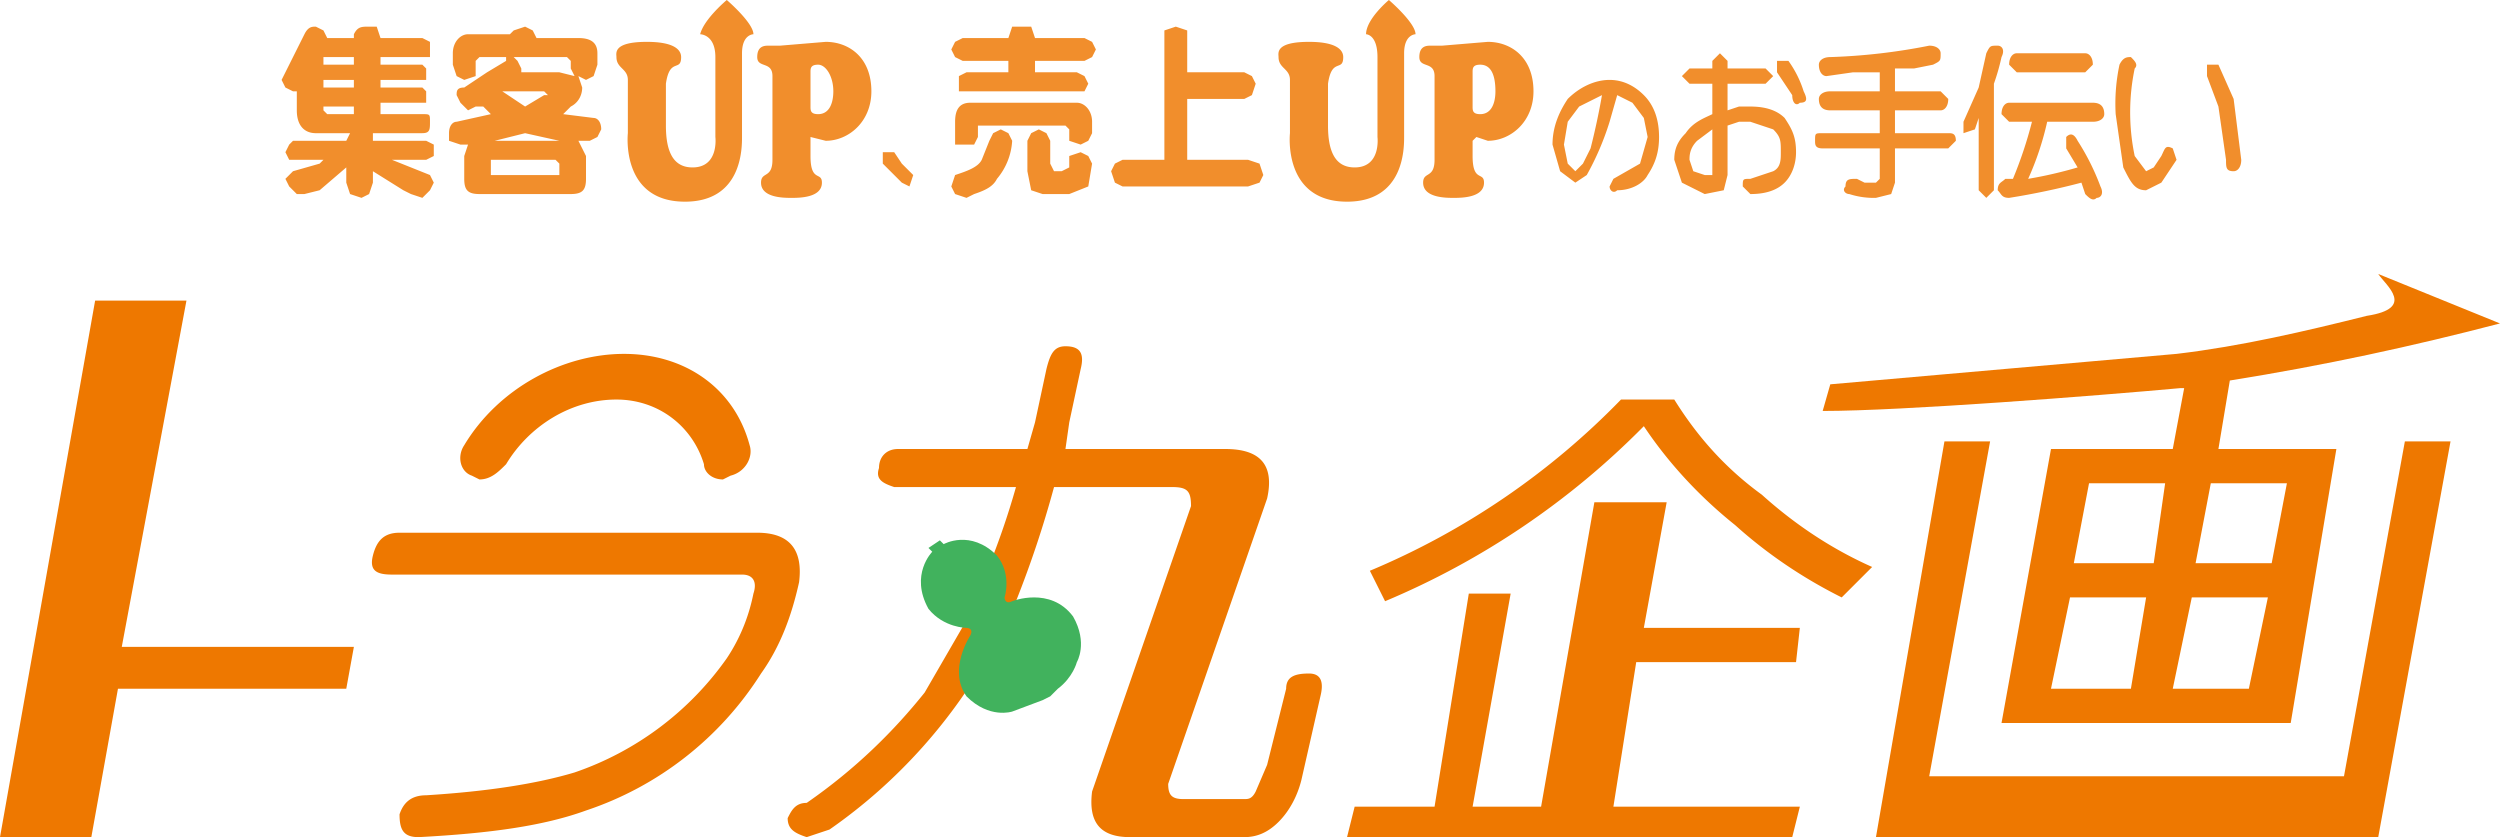
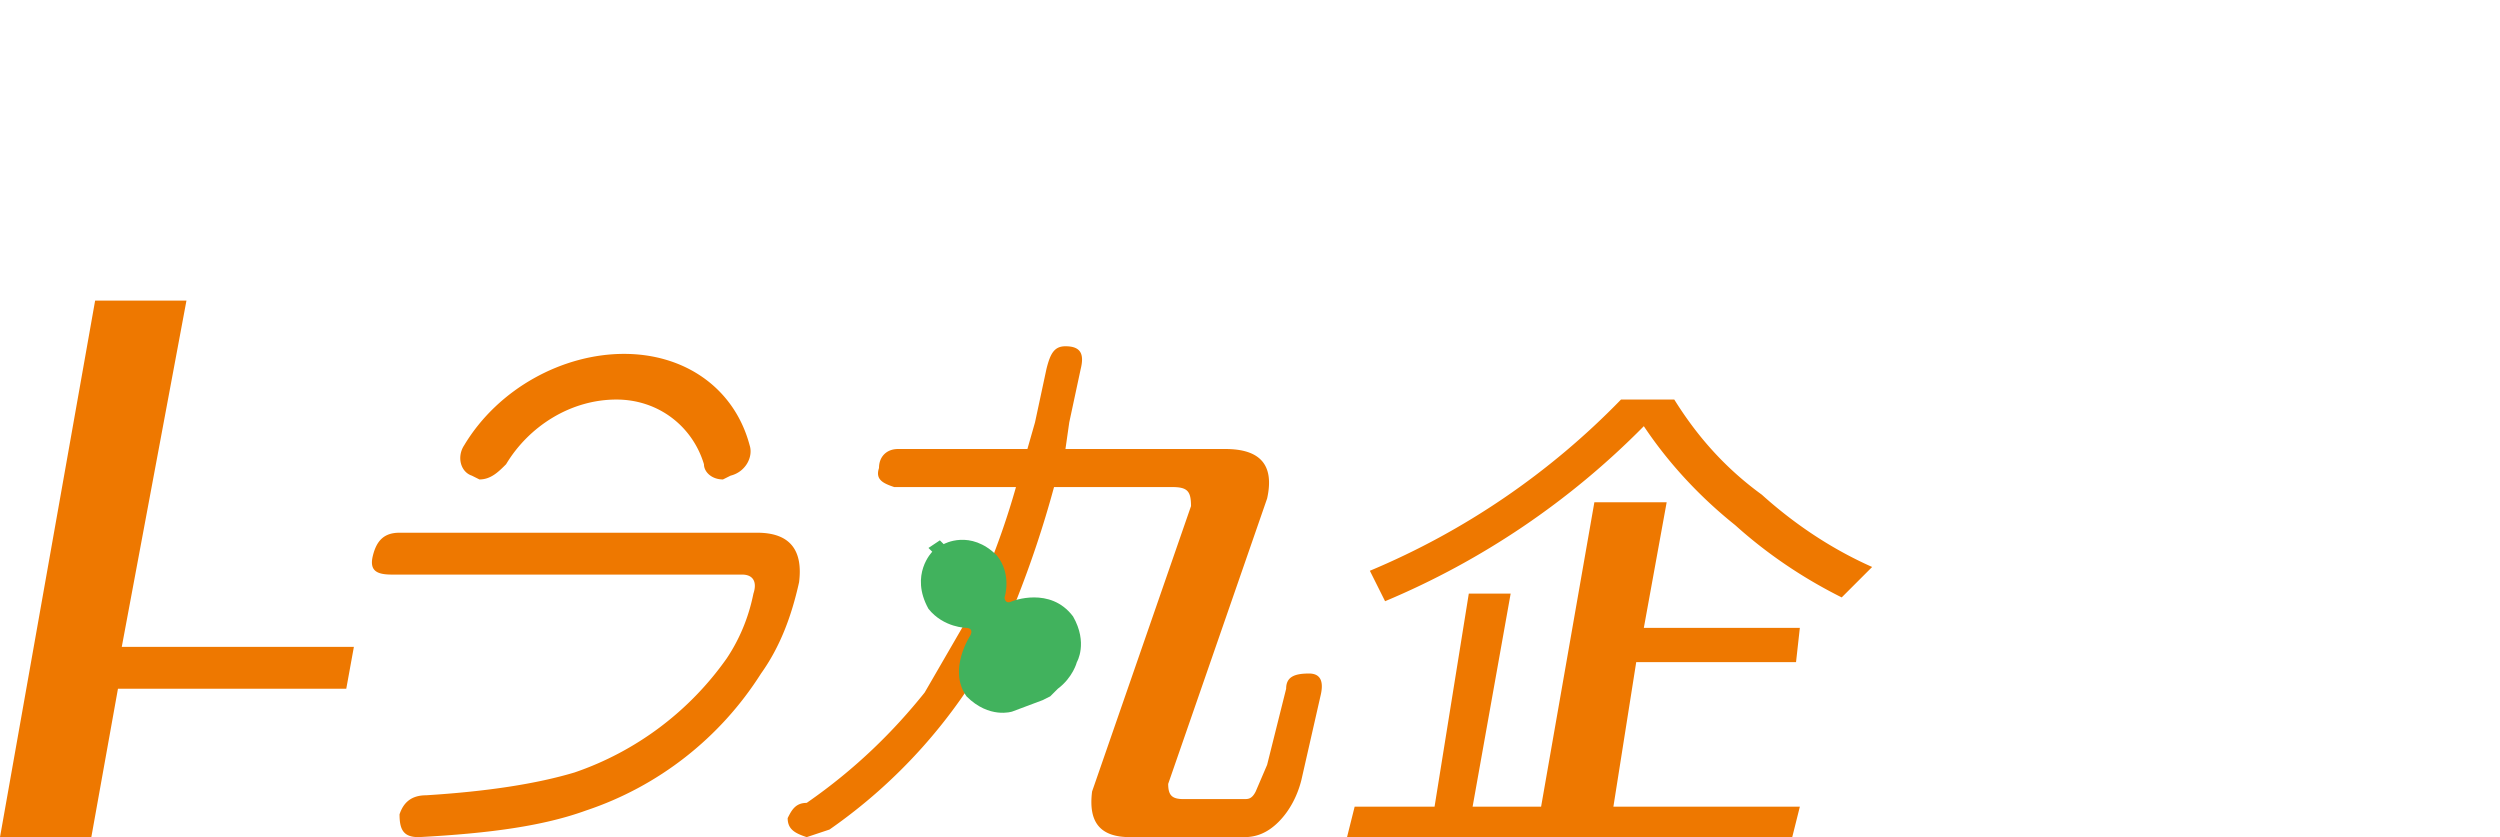
<svg xmlns="http://www.w3.org/2000/svg" version="1" id="レイヤー_1" viewBox="0 0 657 220">
  <style>.st0{fill:#f18e2c}.st1{fill:#ee7800}</style>
-   <path class="st0" d="M83 7l2 1 1 2h7V9c1-2 2-2 4-2h2l1 3h11l2 1v4h-13v2h11l1 1v3h-12v2h11l1 1v3h-12v3h11c2 0 2 0 2 2s0 3-2 3H98v2h14l2 1v3l-2 1h-9l10 4 1 2-1 2-2 2-3-1-2-1-8-5v3l-1 3-2 1-3-1-1-3v-4l-7 6-4 1h-2l-2-2-1-2 2-2 7-2 1-1h-8-1l-1-2 1-2 1-1h14l1-2h-9c-3 0-5-2-5-6v-5h-1l-2-1-1-2 1-2 5-10c1-2 2-2 3-2zm10 10v-2h-8v2h8zm0 6v-2h-8v2h8zm0 7v-2h-8v1l1 1h7zM138 7l2 1 1 2h11c3 0 5 1 5 4v3l-1 3-2 1-2-1 1 3c0 2-1 4-3 5l-2 2 8 1c1 0 2 1 2 3l-1 2-2 1h-3l2 4v6c0 3-1 4-4 4h-24c-3 0-4-1-4-4v-6l1-3h-2l-3-1v-2c0-2 1-3 2-3l9-2-2-2h-2l-2 1-2-2-1-2c0-1 0-2 2-2l6-4 5-3v-1h-7l-1 1v4l-3 1-2-1-1-3v-3c0-3 2-5 4-5h11l1-1 3-1zm9 39v-3l-1-1h-17v4h18zm-17-9h17l-9-2-8 2zm2-13l6 4 5-3h1l-1-1h-10-1zm5-5h10l4 1-1-2v-2l-1-1h-14l1 1 1 2v1zM362 15c0-6-3-6-3-6 0-4 6-9 6-9s7 6 7 9c0 0-3 0-3 5v22c0 3 0 17-15 17-17 0-15-18-15-18V21c0-3-3-3-3-6 0-1-1-4 8-4 7 0 9 2 9 4 0 4-3 0-4 7v11c0 7 2 11 7 11 7 0 6-8 6-8V15zM188 15c0-6-4-6-4-6 1-4 7-9 7-9s7 6 7 9c0 0-3 0-3 5v22c0 3 0 17-15 17-17 0-15-18-15-18V21c0-3-3-3-3-6 0-1-1-4 8-4 7 0 9 2 9 4 0 4-3 0-4 7v11c0 7 2 11 7 11 7 0 6-8 6-8V15zM203 20c0-4-4-2-4-5s2-3 3-3h3l12-1c6 0 12 4 12 13 0 8-6 13-12 13l-4-1v5c0 7 3 4 3 7 0 4-6 4-8 4s-8 0-8-4c0-3 3-1 3-6V20zm12-3c-2 0-2 1-2 2v9c0 1 0 2 2 2 3 0 4-3 4-6 0-4-2-7-4-7zM235 40l2 3 3 3-1 3-2-1-3-3-2-2v-3h3zM253 10h12l1-3h5l1 3h13l2 1 1 2-1 2-2 1h-13v3h11l2 1 1 2-1 2h-33v-2-2l2-1h11v-3h-12l-2-1-1-2 1-2 2-1zm10 24l2 1 1 2a17 17 0 0 1-4 10c-1 2-3 3-6 4l-2 1-3-1-1-2 1-3c3-1 6-2 7-4l2-5 1-2 2-1zm-8-7h28c2 0 4 2 4 5v3l-1 2-2 1-3-1v-3l-1-1h-23v3l-1 2h-5v-6c0-3 1-5 4-5zm18 7l2 1 1 2v6l1 2h2l2-1v-3l3-1 2 1 1 2-1 6-5 2h-7l-3-1-1-5v-8l1-2 2-1zM309 7l3 1v11h15l2 1 1 2-1 3-2 1h-15v16h16l3 1 1 3-1 2-3 1h-33l-2-1-1-3 1-2 2-1h11V11 8l3-1zM377 20c0-4-4-2-4-5s2-3 3-3h3l12-1c6 0 12 4 12 13 0 8-6 13-12 13l-3-1-1 1v4c0 7 3 4 3 7 0 4-6 4-8 4s-8 0-8-4c0-3 3-1 3-6V20zm12-3c-2 0-2 1-2 2v9c0 1 0 2 2 2 3 0 4-3 4-6 0-4-1-7-4-7zM436 36c0 4-1 7-3 10-1 2-4 4-8 4-1 1-2 0-2-1l1-2 7-4 2-7-1-5-3-4-2-1-2-1-2 7a73 73 0 0 1-6 14l-3 2-4-3-2-7c0-5 2-9 4-12 3-3 7-5 11-5s7 2 9 4c3 3 4 7 4 11zm-25 2l1 5 2 2 2-2 2-4a186 186 0 0 0 3-14l-2 1-4 2-3 4-1 6zM450 22h-6l-2-2 2-2h6v-2l2-2 2 2v2h10l2 2-2 2h-10v7l3-1h3c4 0 7 1 9 3 2 3 3 5 3 9 0 3-1 6-3 8s-5 3-9 3l-2-2c0-2 0-2 2-2l6-2c2-1 2-3 2-5 0-3 0-4-2-6l-6-2h-3l-3 1v13l-1 4-5 1-6-3-2-6c0-3 1-5 3-7 2-3 5-4 7-5v-8zm-6 20l1 3 3 1h2V34l-4 3c-2 2-2 4-2 5zm23-23v-3h3a28 28 0 0 1 4 8c1 2 1 3-1 3-1 1-2 0-2-2l-2-3-2-3zM498 24h12l2 2c0 2-1 3-2 3h-12v6h14c1 0 2 0 2 2l-2 2h-14v9l-1 3-4 1a21 21 0 0 1-7-1c-1 0-2-1-1-2 0-2 1-2 3-2l2 1h3l1-1v-8h-15c-2 0-2-1-2-2 0-2 0-2 2-2h15v-6h-13c-2 0-3-1-3-3 0-1 1-2 3-2h13v-5h-7l-7 1c-1 0-2-1-2-3 0-1 1-2 3-2a158 158 0 0 0 26-3c2 0 3 1 3 2 0 2 0 2-2 3l-5 1h-5v6zM526 15a57 57 0 0 1-2 7v28l-2 2-2-2V31l-1 3-3 1v-3l4-9 2-9c1-2 1-2 3-2 1 0 2 1 1 3zm7 32a112 112 0 0 0 13-3l-3-5v-3c1-1 2-1 3 1a62 62 0 0 1 6 12c1 2 0 3-1 3-1 1-2 0-3-1l-1-3a192 192 0 0 1-19 4c-2 0-2-1-3-2 0-2 1-2 2-3h2a109 109 0 0 0 5-15h-6l-2-2c0-2 1-3 2-3h22c2 0 3 1 3 3 0 1-1 2-3 2h-12a77 77 0 0 1-5 15zm-3-28l-2-2c0-2 1-3 2-3h18c1 0 2 1 2 3l-2 2h-18zM557 17c1-2 2-2 3-2 1 1 2 2 1 3a56 56 0 0 0 0 23l3 4 2-1 2-3c1-2 1-3 3-2l1 3-4 6-4 2c-3 0-4-2-6-6l-2-14a49 49 0 0 1 1-13zm23 3v-3h3l4 9 2 16c0 2-1 3-2 3-2 0-2-1-2-3l-2-14-3-8z" />
  <g>
    <path class="st1" d="M32 170l17-91H25L0 220h24l7-39h60l2-11zM484 157c-8-4-18-10-28-19-10-8-18-17-24-26a209 209 0 0 1-68 46l-4-8a199 199 0 0 0 66-45h14c5 8 12 17 23 25 10 9 20 15 29 19l-8 8zm-130 63l2-8h21l9-56h11l-10 56h18l14-80h19l-6 33h41l-1 9h-42l-6 38h49l-2 8H355zM124 125l2 1c3 0 5-2 7-4 6-10 17-17 29-17 11 0 20 7 23 17 0 2 2 4 5 4l2-1c4-1 6-5 5-8-4-15-17-24-33-24s-33 9-42 24c-2 3-1 7 2 8zM199 140h-94c-4 0-6 2-7 6s1 5 5 5h92c3 0 4 2 3 5-1 5-3 11-7 17a81 81 0 0 1-40 30c-10 3-23 5-39 6-4 0-6 2-7 5 0 4 1 6 5 6 19-1 33-3 44-7a87 87 0 0 0 46-36c5-7 8-15 10-24 1-8-2-13-11-13zM344 177c-4 0-6 1-6 4l-5 20-3 7c-1 2-2 2-3 2h-16c-3 0-4-1-4-4l26-75c2-9-2-13-11-13h-42l1-7 3-14c1-4 0-6-4-6-3 0-4 2-5 6l-3 14-2 7h-34c-3 0-5 2-5 5-1 3 1 4 4 5h32a208 208 0 0 1-8 23l-5 12-11 19c-8 10-18 20-31 29-3 0-4 2-5 4 0 3 2 4 5 5l6-2a140 140 0 0 0 43-48l6-12a278 278 0 0 0 10-30h31c4 0 5 1 5 5l-26 75c-1 8 2 12 10 12h30c3 0 6-1 9-4s5-7 6-11l5-22c1-4 0-6-3-6z" />
    <path d="M266 158c-2 1-2-1-2-1s2-6-2-11c-7-7-14-3-14-3l-1-1-3 2 1 1s-6 6-1 15c4 5 10 5 10 5s2 0 1 2c0 0-6 9-1 16 6 6 12 4 12 4l8-3 2-1 2-2c4-3 5-7 5-7s3-5-1-12c-6-8-16-4-16-4z" fill="#41b25d" />
    <g>
-       <path class="st1" d="M616 204H507l16-88h-12l-18 104h132l19-104h-12z" />
-       <path class="st1" d="M574 102l-3 16h-32l-13 72h76l12-72h-31l3-18c25-4 48-9 71-15l-32-13c2 3 10 9-3 11-16 4-33 8-50 10l-91 8-2 7c21 0 72-4 94-6h1zm-14 79h-21l5-24h20l-4 24zm6-33h-21l4-21h20l-3 21zm25 33h-20l5-24h20l-5 24zm10-54l-4 21h-20l4-21h20z" />
-     </g>
+       </g>
  </g>
</svg>